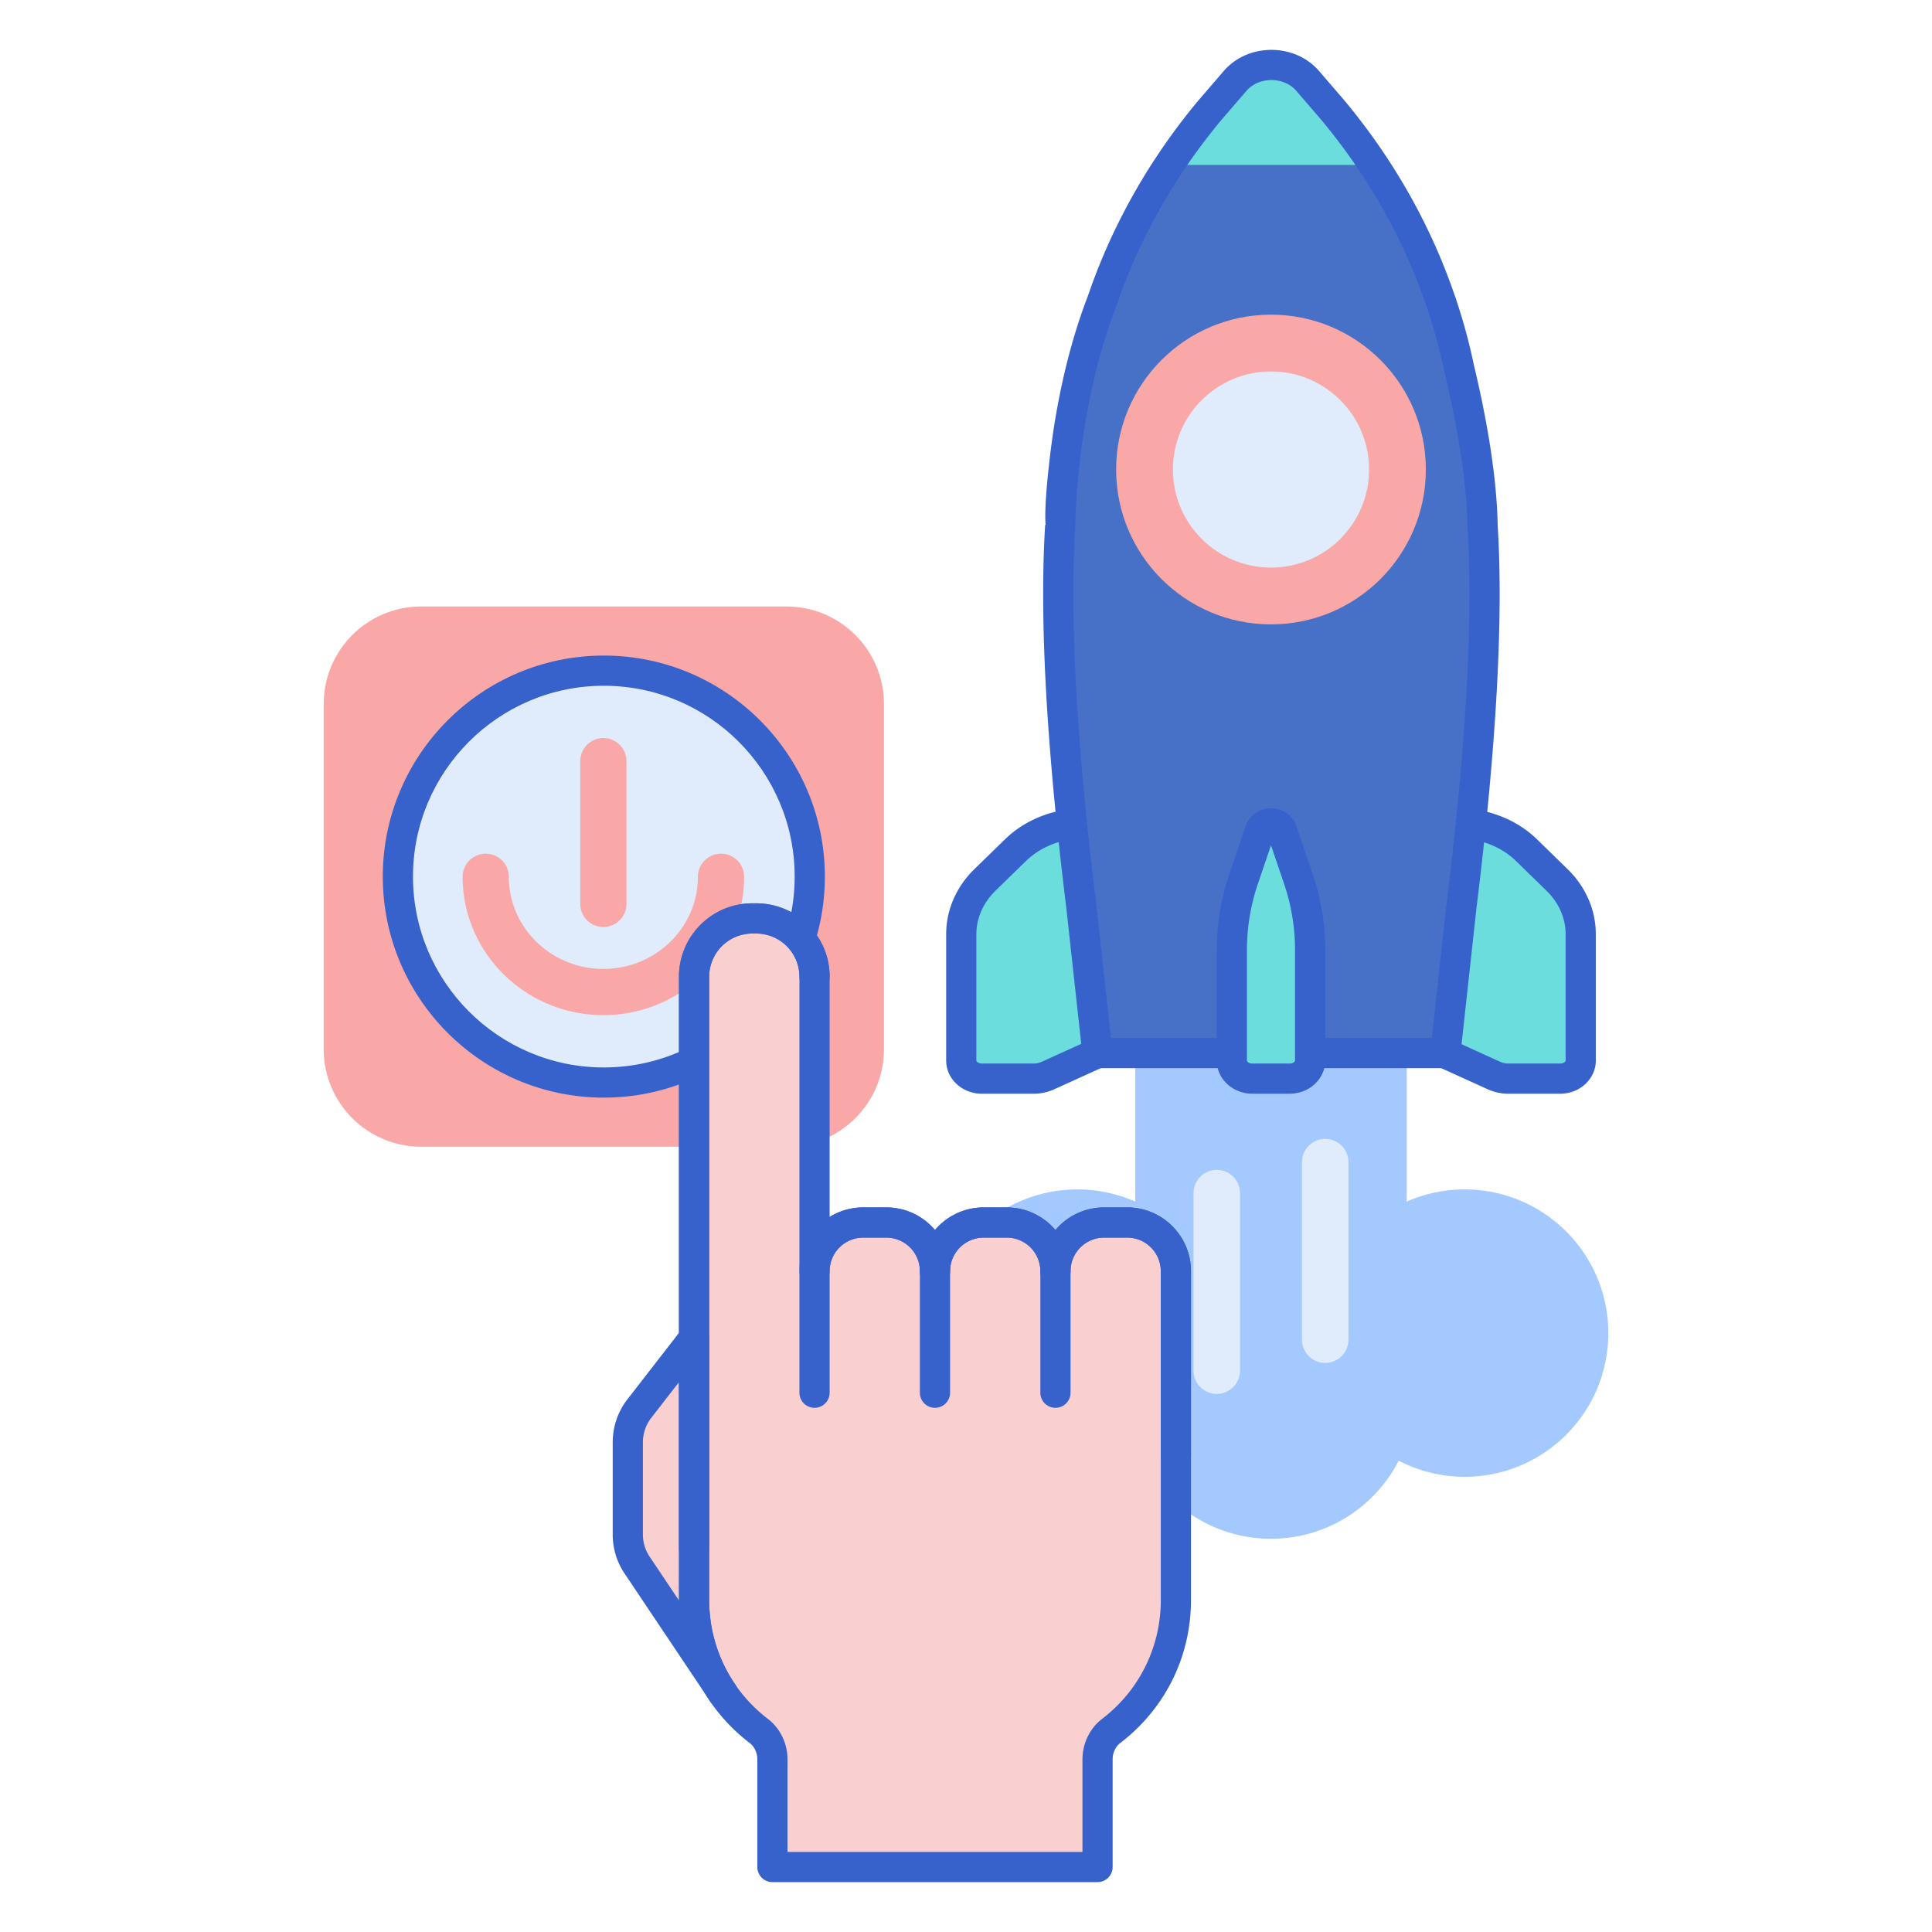
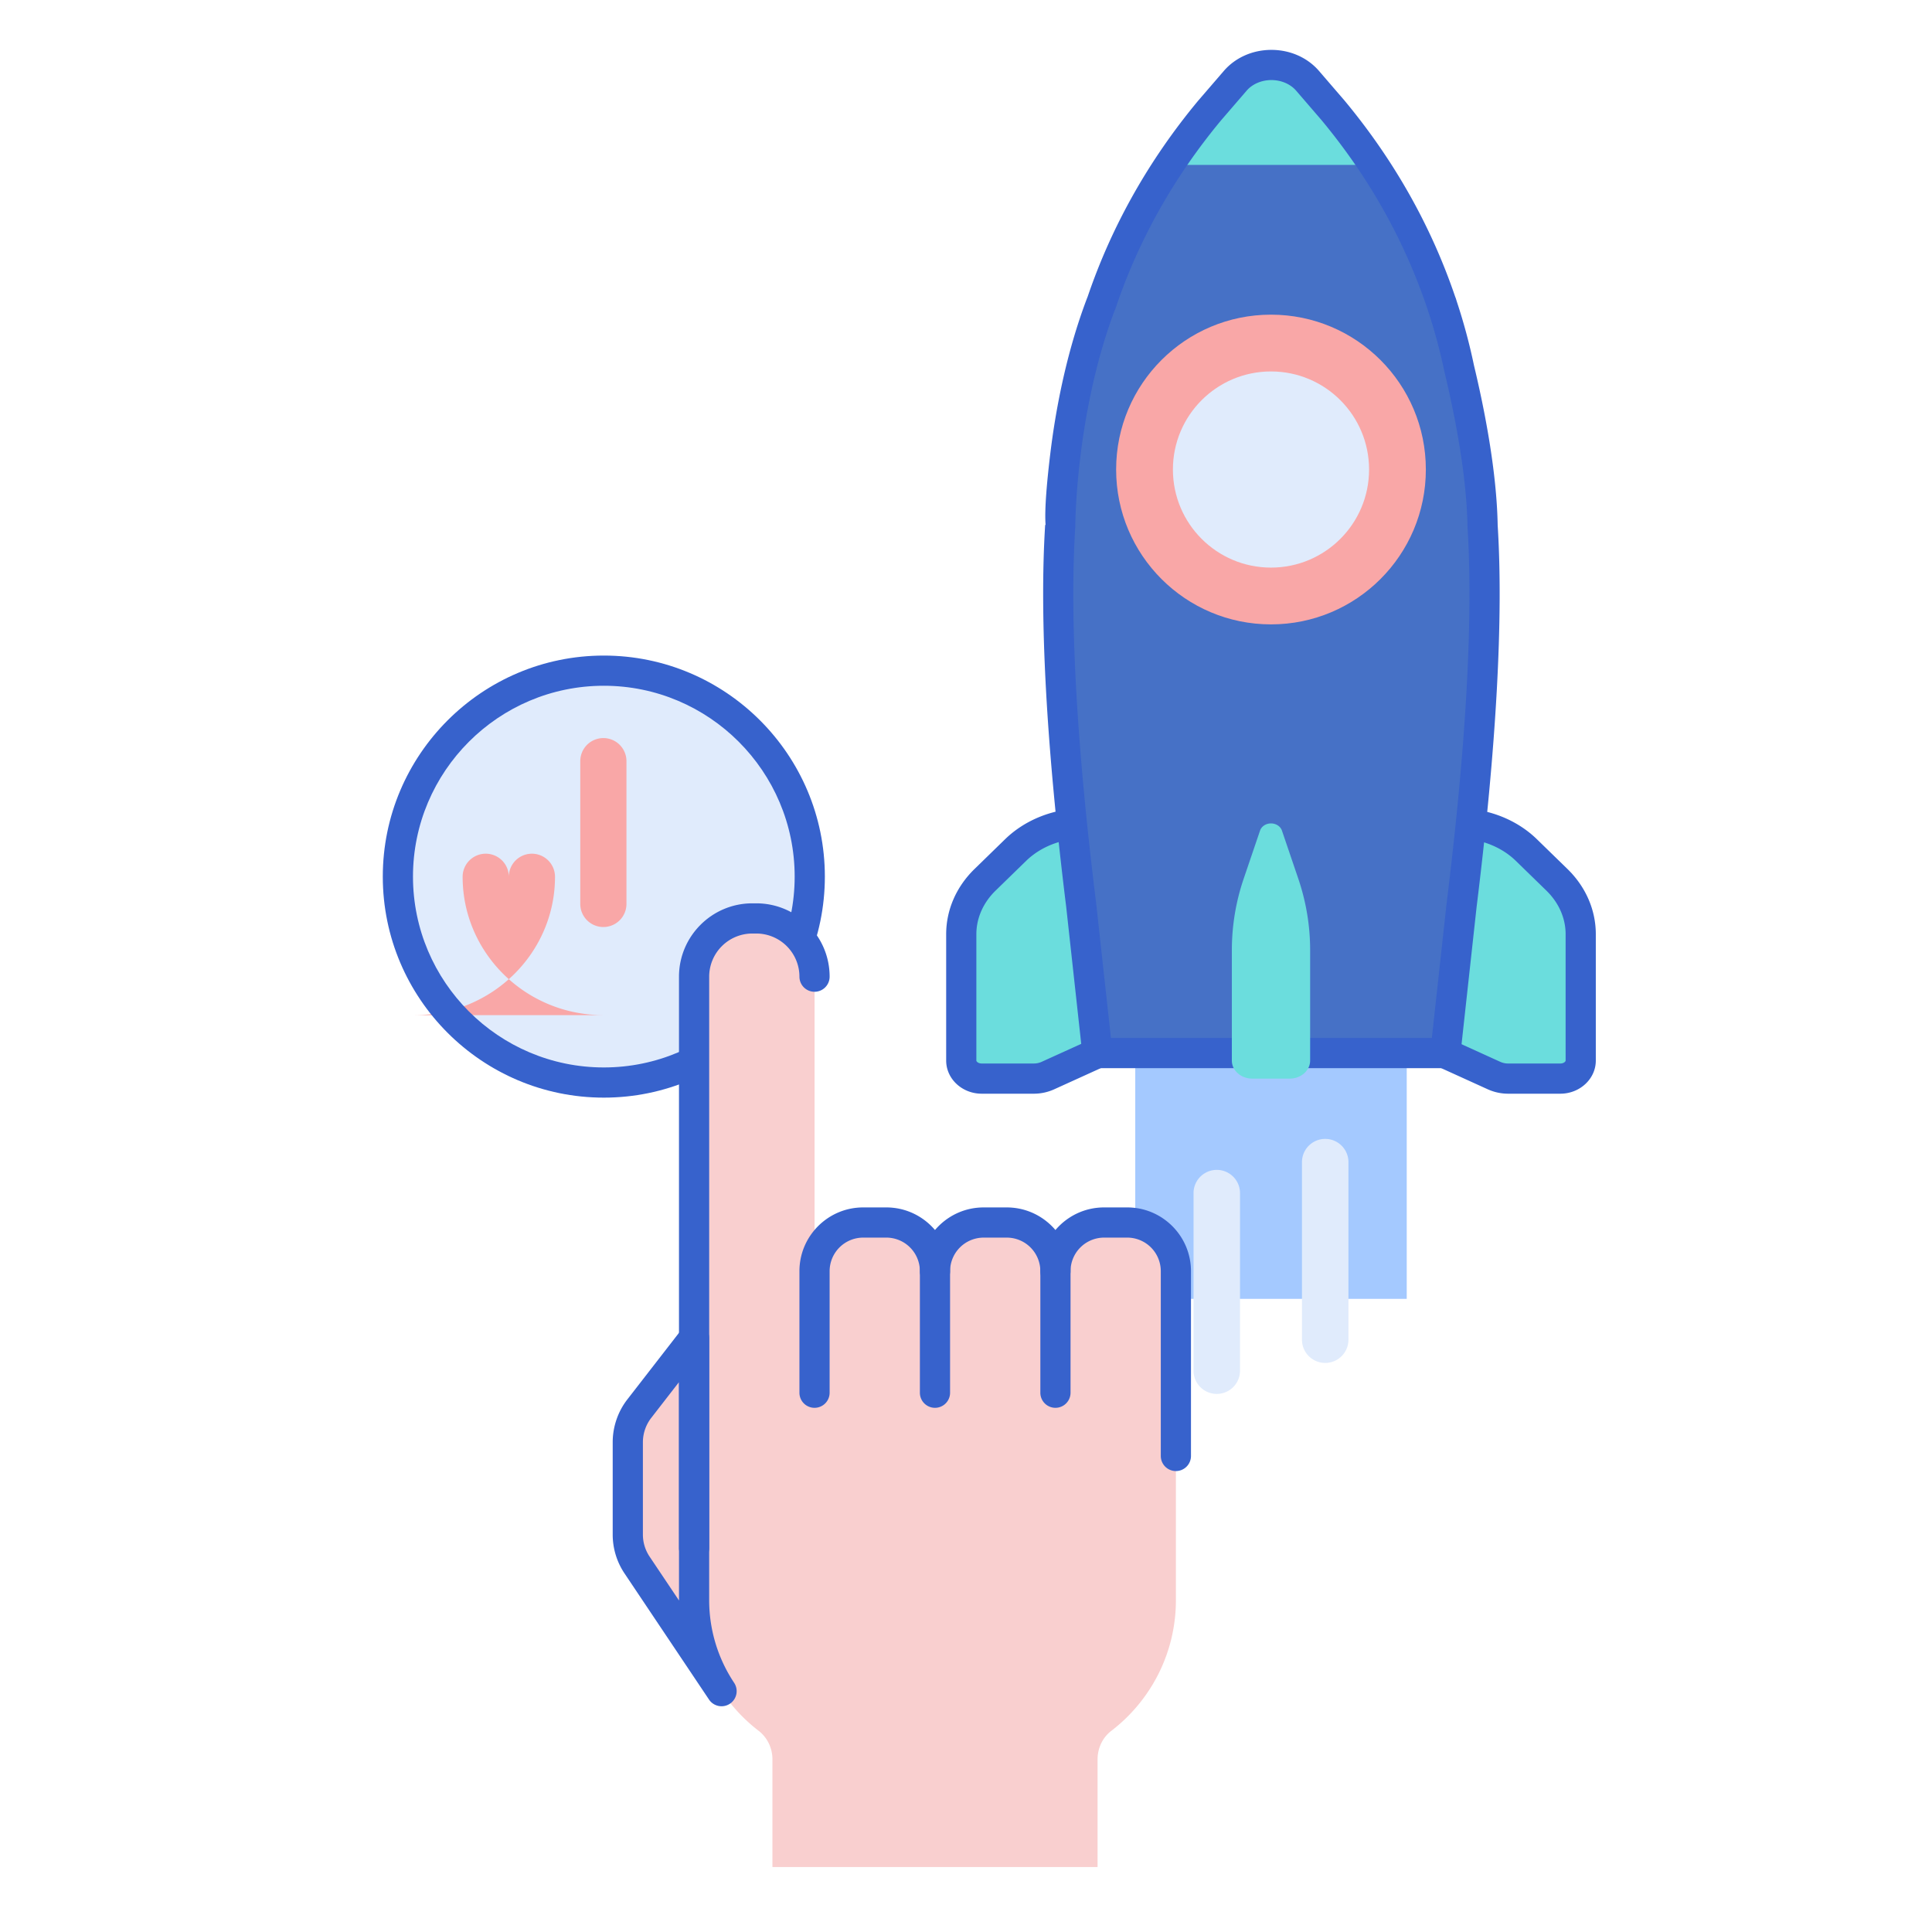
<svg xmlns="http://www.w3.org/2000/svg" version="1.1" width="512" height="512" x="0" y="0" viewBox="0 0 256 256" style="enable-background:new 0 0 512 512" xml:space="preserve" class="caE6UM">
  <g>
-     <path fill="#a4c9ff" d="M194.071 157.606c-7.379 0-13.764 4.206-16.924 10.344a18.942 18.942 0 0 0-17.468 0c-3.16-6.138-9.545-10.344-16.924-10.344-10.515 0-19.039 8.524-19.039 19.039s8.524 19.039 19.039 19.039a18.93 18.93 0 0 0 8.734-2.134c3.16 6.138 9.545 10.344 16.924 10.344s13.764-4.206 16.924-10.344a18.942 18.942 0 0 0 8.734 2.134c10.515 0 19.039-8.524 19.039-19.039-.001-10.515-8.525-19.039-19.039-19.039z" data-original="#a4c9ff" />
    <path fill="#a4c9ff" d="M150.427 122.985h35.972v49.12h-35.972z" data-original="#a4c9ff" />
    <path fill="#e0ebfc" d="M161.229 184.701a3.08 3.08 0 0 1-3.079-3.079v-23.605a3.08 3.08 0 0 1 6.158 0v23.605a3.079 3.079 0 0 1-3.079 3.079zM175.597 180.596a3.08 3.08 0 0 1-3.079-3.079v-23.605a3.08 3.08 0 0 1 6.158 0v23.605c0 1.7-1.378 3.079-3.079 3.079z" data-original="#e0ebfc" />
    <path fill="#6bdddd" d="M143.597 109.107c-3.439 0-6.717 1.283-9.026 3.531l-4.047 3.942c-2.028 1.975-3.151 4.545-3.151 7.21v16.744c0 1.318 1.211 2.387 2.706 2.387h6.908c.647 0 1.284-.136 1.859-.397l6.567-2.984v-30.433z" data-original="#6bdddd" />
    <path fill="#3762cc" d="M136.987 144.921h-6.908c-2.595 0-4.706-1.968-4.706-4.387V123.79c0-3.214 1.334-6.284 3.756-8.643l4.047-3.942c2.675-2.604 6.474-4.098 10.422-4.098h1.815a2 2 0 0 1 2 2v30.433a2 2 0 0 1-1.173 1.821l-6.567 2.984a6.543 6.543 0 0 1-2.686.576zm6.426-33.813c-2.848.044-5.553 1.119-7.446 2.962l-4.047 3.941c-1.643 1.6-2.547 3.652-2.547 5.778v16.744c0 .137.268.387.706.387h6.908c.36 0 .717-.076 1.031-.219l5.395-2.451z" data-original="#3762cc" />
    <path fill="#6bdddd" d="m206.302 116.58-4.047-3.942c-2.308-2.248-5.587-3.531-9.025-3.531h-1.816v30.433l6.567 2.984a4.507 4.507 0 0 0 1.859.397h6.908c1.494 0 2.706-1.069 2.706-2.387V123.79c-.001-2.665-1.124-5.235-3.152-7.21z" data-original="#6bdddd" />
    <path fill="#3762cc" d="M206.747 144.921h-6.908a6.55 6.55 0 0 1-2.686-.576l-6.567-2.985a2.002 2.002 0 0 1-1.173-1.821v-30.433a2 2 0 0 1 2-2h1.815c3.949 0 7.747 1.494 10.421 4.098l4.048 3.942c2.422 2.359 3.756 5.429 3.756 8.643v16.744c0 2.42-2.111 4.388-4.706 4.388zm-13.334-6.669 5.394 2.451a2.51 2.51 0 0 0 1.032.218h6.908c.438 0 .706-.25.706-.387V123.79c0-2.126-.904-4.178-2.547-5.778l-4.048-3.942c-1.893-1.844-4.597-2.917-7.445-2.962z" data-original="#3762cc" />
    <path fill="#4671c6" d="M196.448 69.676c-.117-6.938-1.677-14.929-3.097-20.844a75.06 75.06 0 0 0-2.229-8.284 73.25 73.25 0 0 0-.116-.378l-.002.03c-3.076-9.155-7.916-17.814-14.367-25.573l-3.38-3.922c-1.138-1.32-2.91-2.095-4.791-2.095-1.88 0-3.652.775-4.791 2.095l-3.38 3.922c-6.452 7.76-11.292 16.421-14.368 25.578v-.035c-5.448 14.274-5.443 29.506-5.443 29.506-.64 10.131-.239 25.869 2.78 50.272l2.149 19.592h46.106l2.149-19.592c3.019-24.403 3.419-40.141 2.78-50.272z" data-original="#4671c6" />
    <circle cx="168.413" cy="62.214" r="20.52" fill="#f9a7a7" data-original="#f9a7a7" />
    <circle cx="168.413" cy="62.214" r="12.996" fill="#e0ebfc" data-original="#e0ebfc" />
    <path fill="#6bdddd" d="M181.987 21.854a82.708 82.708 0 0 0-5.35-7.228l-3.38-3.922c-1.138-1.32-2.91-2.095-4.791-2.095-1.88 0-3.652.775-4.791 2.095l-3.38 3.922a82.558 82.558 0 0 0-5.35 7.228z" data-original="#6bdddd" />
    <path fill="#3762cc" d="M191.52 141.54h-46.106a2 2 0 0 1-1.988-1.782l-2.149-19.592c-2.627-21.239-3.566-38.277-2.787-50.616l.056.003c-.168-2.09.22-6.122.633-9.52.634-5.212 1.995-13.014 4.882-20.577.016-.041.032-.082.051-.121 3.185-9.383 8.111-18.125 14.647-25.987l3.404-3.949c1.528-1.773 3.826-2.79 6.305-2.79s4.776 1.017 6.306 2.789l3.38 3.923c6.558 7.888 11.485 16.629 14.67 26.012.034.074.064.151.09.231l.125.407a76.722 76.722 0 0 1 2.272 8.453c1.354 5.639 3.01 13.942 3.139 21.171.773 12.331-.167 29.354-2.794 50.597l-2.146 19.564a2.005 2.005 0 0 1-1.99 1.784zm-44.314-4h42.521l1.953-17.81c2.604-21.051 3.536-37.84 2.772-49.928l-.004-.092c-.116-6.877-1.719-14.896-3.042-20.411a73.815 73.815 0 0 0-2.184-8.122l-.06-.194a1.832 1.832 0 0 1-.056-.146c-3.024-9-7.737-17.388-14.009-24.932l-3.356-3.895c-.757-.877-1.981-1.401-3.276-1.401s-2.519.524-3.275 1.401l-3.381 3.922c-6.249 7.519-10.963 15.908-13.987 24.909-.032.096-.07.188-.115.275-5.157 13.678-5.224 28.412-5.224 28.56 0 .042-.001.084-.004.126-.763 12.094.169 28.883 2.77 49.9z" data-original="#3762cc" />
    <path fill="#6bdddd" d="M169.864 110.06c-.192-.565-.782-.953-1.451-.953s-1.259.387-1.451.953l-2.16 6.351a29.369 29.369 0 0 0-1.575 9.465v14.658c0 1.318 1.211 2.387 2.706 2.387h4.96c1.494 0 2.706-1.069 2.706-2.387v-14.658c0-3.206-.531-6.395-1.575-9.465z" data-original="#6bdddd" />
-     <path fill="#3762cc" d="M170.894 144.921h-4.961c-2.595 0-4.706-1.968-4.706-4.387v-14.658c0-3.429.565-6.83 1.682-10.109l2.16-6.351c.47-1.381 1.814-2.309 3.345-2.309s2.875.928 3.345 2.309l2.16 6.351a31.35 31.35 0 0 1 1.682 10.109v14.658c-.001 2.419-2.113 4.387-4.707 4.387zm-2.481-32.917-1.718 5.051a27.32 27.32 0 0 0-1.469 8.821v14.658c0 .137.268.387.706.387h4.961c.438 0 .706-.25.706-.387v-14.658c0-2.987-.494-5.955-1.469-8.822z" data-original="#3762cc" />
-     <path fill="#f9a7a7" d="M104.203 151.948H55.816c-7.138 0-12.925-5.787-12.925-12.925V93.286c0-7.138 5.787-12.925 12.925-12.925h48.387c7.138 0 12.925 5.787 12.925 12.925v45.736c.001 7.139-5.786 12.926-12.925 12.926z" data-original="#f9a7a7" />
    <circle cx="80.01" cy="116.154" r="27.288" fill="#e0ebfc" data-original="#e0ebfc" />
-     <path fill="#f9a7a7" d="M79.949 134.51c-10.283 0-18.648-8.223-18.648-18.33a3.06 3.06 0 1 1 6.12 0c0 6.733 5.62 12.21 12.528 12.21 6.907 0 12.528-5.477 12.528-12.21a3.06 3.06 0 1 1 6.12 0c0 10.107-8.365 18.33-18.648 18.33z" data-original="#f9a7a7" />
+     <path fill="#f9a7a7" d="M79.949 134.51c-10.283 0-18.648-8.223-18.648-18.33a3.06 3.06 0 1 1 6.12 0a3.06 3.06 0 1 1 6.12 0c0 10.107-8.365 18.33-18.648 18.33z" data-original="#f9a7a7" />
    <path fill="#f9a7a7" d="M79.949 122.835a3.06 3.06 0 0 1-3.06-3.06v-18.916a3.06 3.06 0 1 1 6.12 0v18.916a3.06 3.06 0 0 1-3.06 3.06z" data-original="#f9a7a7" />
    <path fill="#3762cc" d="M80.01 145.442c-16.149 0-29.288-13.139-29.288-29.288S63.86 86.866 80.01 86.866s29.288 13.139 29.288 29.288-13.139 29.288-29.288 29.288zm0-54.576c-13.944 0-25.288 11.344-25.288 25.288s11.344 25.288 25.288 25.288 25.288-11.344 25.288-25.288S93.954 90.866 80.01 90.866z" data-original="#3762cc" />
    <path fill="#f9cfcf" d="M149.364 161.989h-3.067a6.446 6.446 0 0 0-6.446 6.446 6.446 6.446 0 0 0-6.446-6.446h-3.067a6.446 6.446 0 0 0-6.446 6.446 6.446 6.446 0 0 0-6.446-6.446h-3.067a6.446 6.446 0 0 0-6.446 6.446v-39.021a7.72 7.72 0 0 0-7.719-7.719h-.522a7.72 7.72 0 0 0-7.719 7.719V177.294l-7.262 9.363a7.253 7.253 0 0 0-1.521 4.444v12.234c0 1.437.427 2.842 1.227 4.036l11.198 16.716.155.231.057.085h.004a21.972 21.972 0 0 0 4.681 4.928c1.173.902 1.84 2.312 1.84 3.791v14.267h43.082V233.13c0-1.465.641-2.88 1.804-3.77 5.212-3.99 8.575-10.274 8.575-17.345v-43.581a6.45 6.45 0 0 0-6.449-6.445z" data-original="#f9cfcf" />
    <g fill="#3762cc">
      <path d="M91.97 207.115a2 2 0 0 1-2-2v-75.7c0-5.359 4.36-9.719 9.719-9.719h.522c5.359 0 9.719 4.36 9.719 9.719a2 2 0 0 1-4 0 5.725 5.725 0 0 0-5.719-5.719h-.522a5.725 5.725 0 0 0-5.719 5.719v75.7a2 2 0 0 1-2 2zM139.851 170.436a2 2 0 0 1-2-2 4.451 4.451 0 0 0-4.447-4.446h-3.067a4.451 4.451 0 0 0-4.446 4.446 2 2 0 0 1-4 0c0-4.657 3.789-8.446 8.446-8.446h3.067c4.658 0 8.447 3.789 8.447 8.446a2 2 0 0 1-2 2z" fill="#3762cc" data-original="#3762cc" />
      <path d="M155.811 194.923a2 2 0 0 1-2-2v-24.488a4.45 4.45 0 0 0-4.446-4.446h-3.067a4.451 4.451 0 0 0-4.446 4.446v16.108a2 2 0 0 1-4 0v-16.108c0-4.657 3.789-8.446 8.446-8.446h3.067c4.657 0 8.446 3.789 8.446 8.446v24.488a2 2 0 0 1-2 2zM123.89 186.543a2 2 0 0 1-2-2v-16.108a4.451 4.451 0 0 0-4.447-4.446h-3.067a4.452 4.452 0 0 0-4.447 4.446v16.108a2 2 0 0 1-4 0v-16.108c0-4.657 3.789-8.446 8.447-8.446h3.067c4.658 0 8.447 3.789 8.447 8.446v16.108a2 2 0 0 1-2 2zM95.612 226.087a1.999 1.999 0 0 1-1.664-.887l-11.197-16.715a9.226 9.226 0 0 1-1.565-5.149v-12.235c0-2.043.689-4.057 1.941-5.67l7.261-9.362a2.001 2.001 0 0 1 3.581 1.225v34.722c0 3.919 1.143 7.71 3.306 10.963a2 2 0 0 1-1.663 3.108zm-5.642-42.951-3.681 4.747a5.274 5.274 0 0 0-1.102 3.219v12.235c0 1.044.307 2.055.889 2.923l3.895 5.813V183.136z" fill="#3762cc" data-original="#3762cc" />
-       <path d="M95.827 226.405a2.01 2.01 0 0 1-1.665-.886l-.057-.084a2 2 0 0 1 3.306-2.252l.058.082a2 2 0 0 1-1.642 3.14zm-.06-2.084h.01z" fill="#3762cc" data-original="#3762cc" />
-       <path d="M145.431 249.391h-43.082a2 2 0 0 1-2-2v-14.259c0-.877-.381-1.693-1.02-2.182-5.948-4.553-9.359-11.454-9.359-18.934v-82.602c0-5.359 4.36-9.719 9.719-9.719h.522c5.359 0 9.719 4.36 9.719 9.719v31.842a8.399 8.399 0 0 1 4.447-1.268h3.067a8.431 8.431 0 0 1 6.447 2.995 8.43 8.43 0 0 1 6.446-2.995h3.067a8.431 8.431 0 0 1 6.447 2.995 8.43 8.43 0 0 1 6.446-2.995h3.067c4.657 0 8.446 3.789 8.446 8.446v43.581c0 7.479-3.412 14.38-9.36 18.934-.639.488-1.02 1.304-1.02 2.182v14.259a1.999 1.999 0 0 1-1.999 2.001zm-41.082-4h39.082v-12.259c0-2.114.968-4.117 2.588-5.358 4.952-3.79 7.792-9.533 7.792-15.757v-43.581a4.45 4.45 0 0 0-4.446-4.446h-3.067a4.451 4.451 0 0 0-4.446 4.446 2 2 0 0 1-4 0 4.451 4.451 0 0 0-4.447-4.446h-3.067a4.451 4.451 0 0 0-4.446 4.446 2 2 0 0 1-4 0 4.451 4.451 0 0 0-4.447-4.446h-3.067a4.452 4.452 0 0 0-4.447 4.446 2 2 0 0 1-4 0v-39.021a5.725 5.725 0 0 0-5.719-5.719h-.522a5.725 5.725 0 0 0-5.719 5.719v82.602c0 6.224 2.84 11.967 7.791 15.757 1.621 1.241 2.588 3.244 2.588 5.358v12.259z" fill="#3762cc" data-original="#3762cc" />
    </g>
  </g>
</svg>